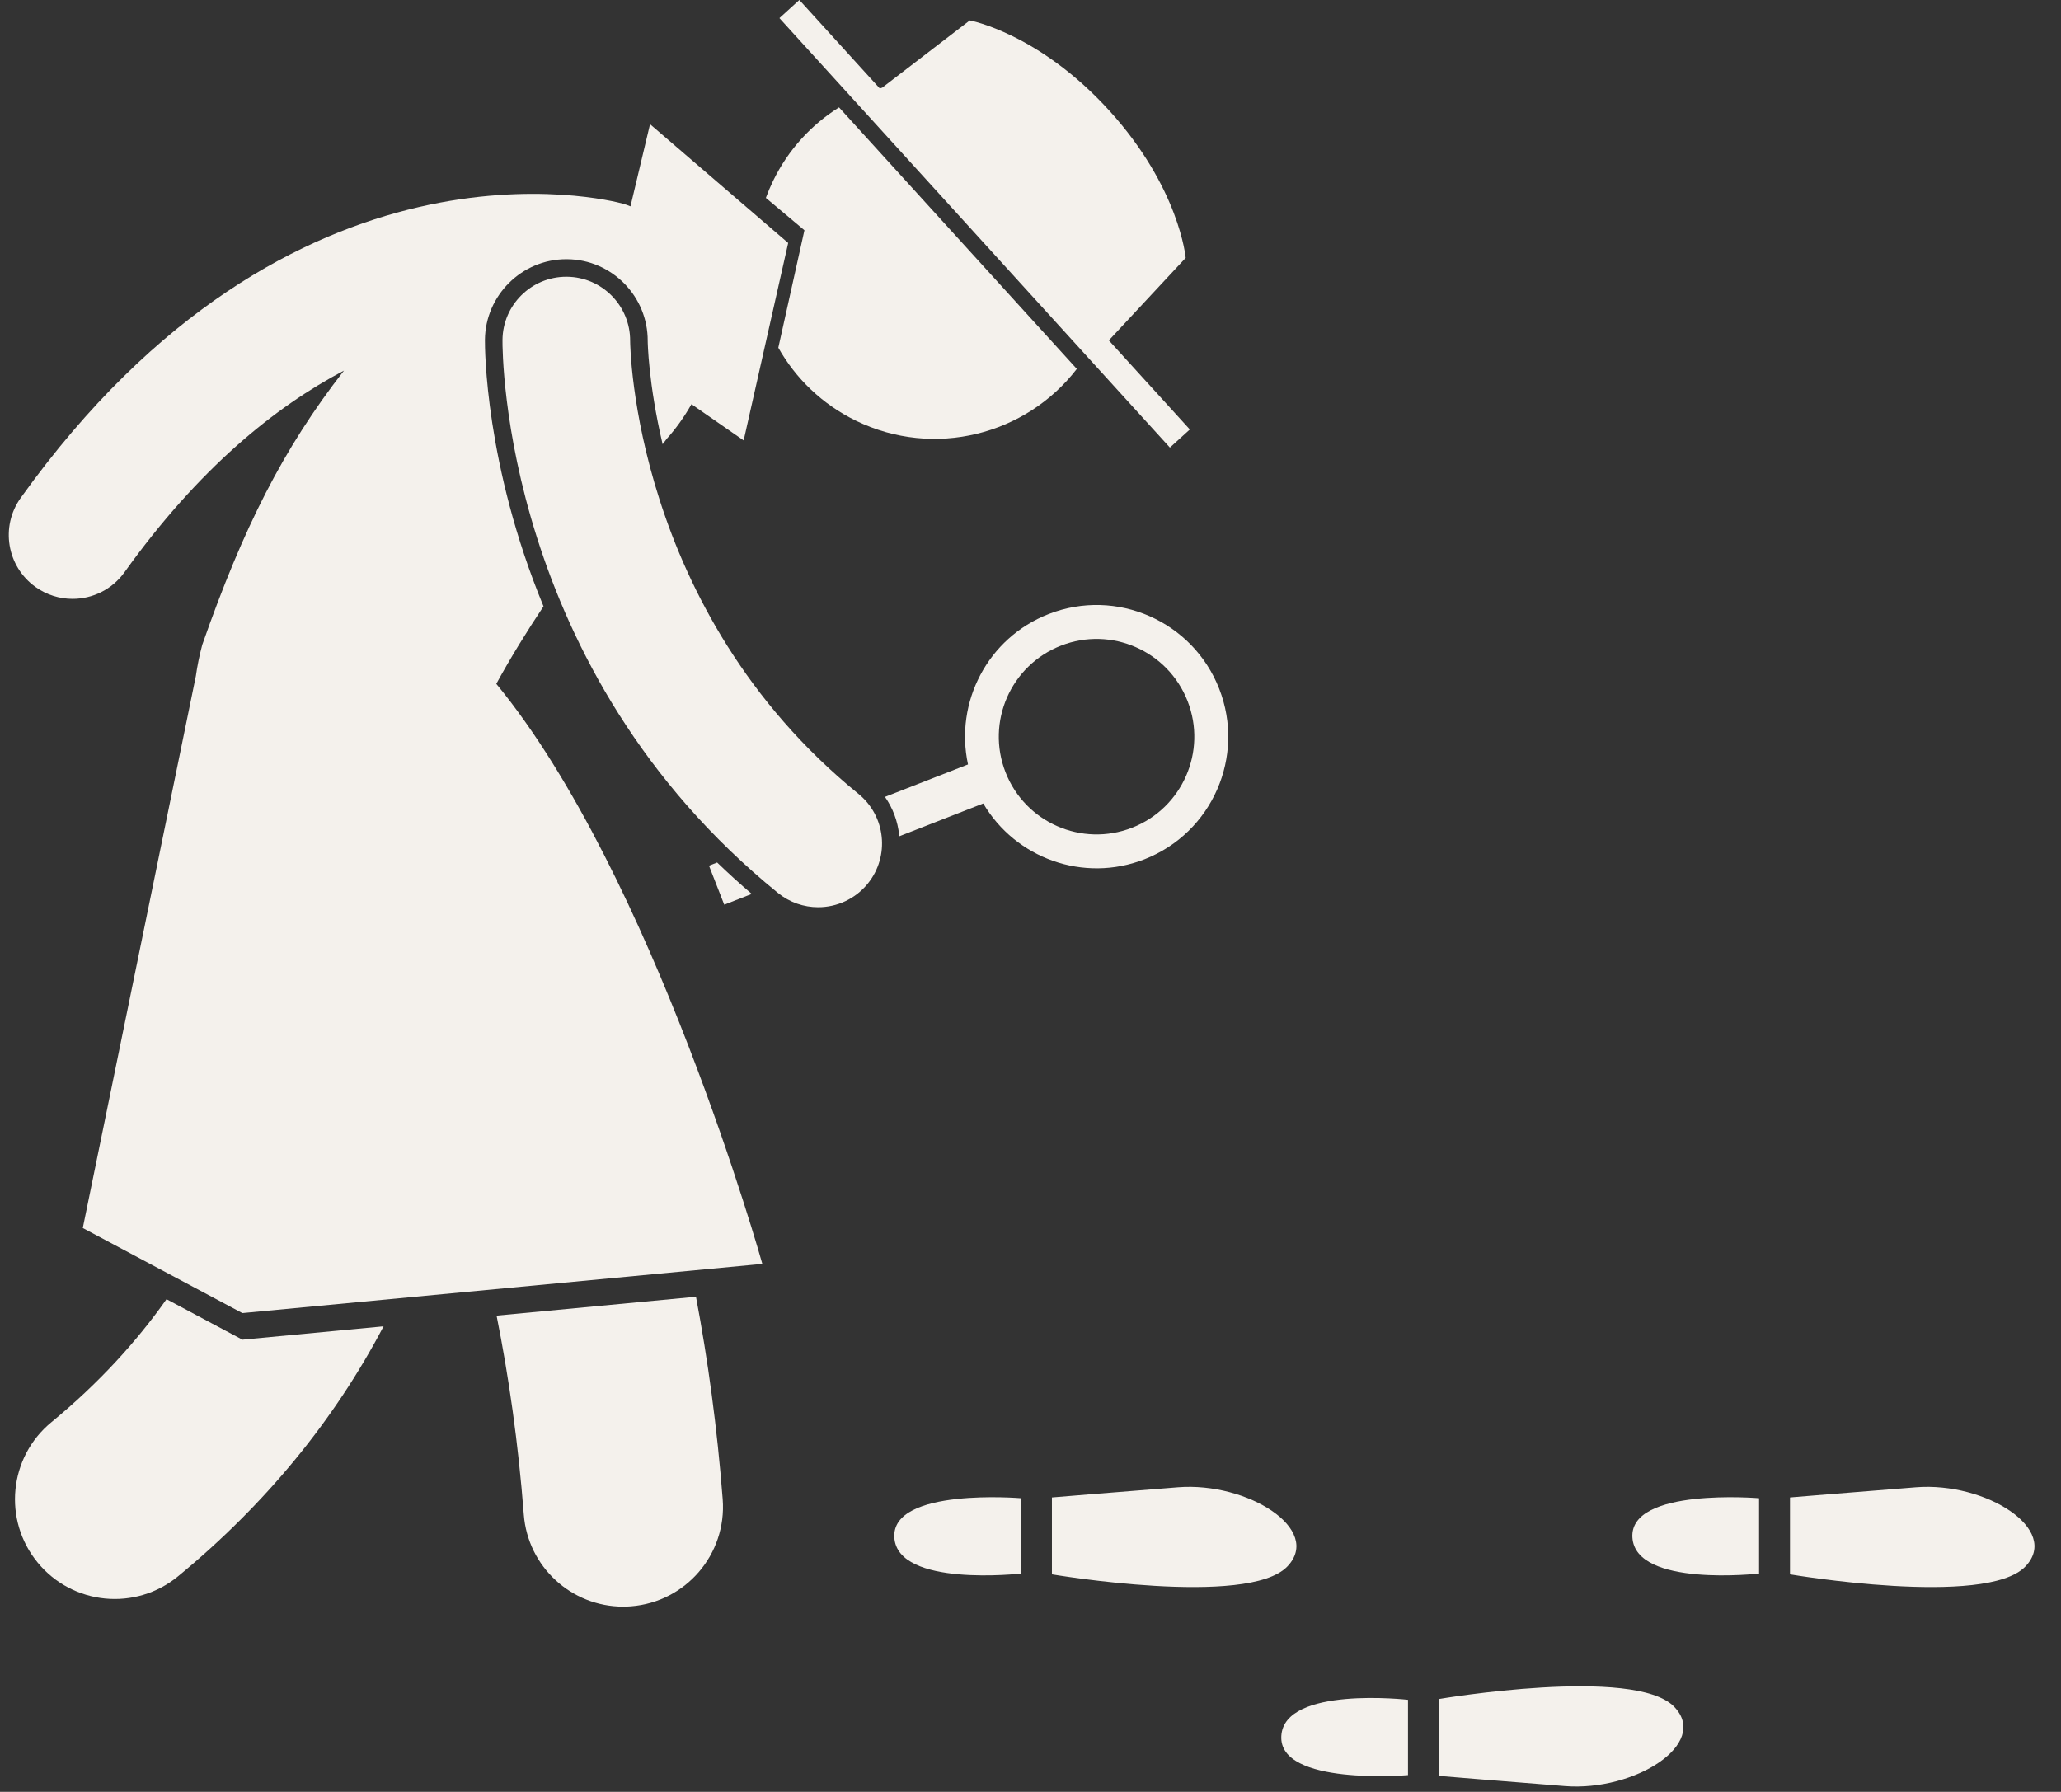
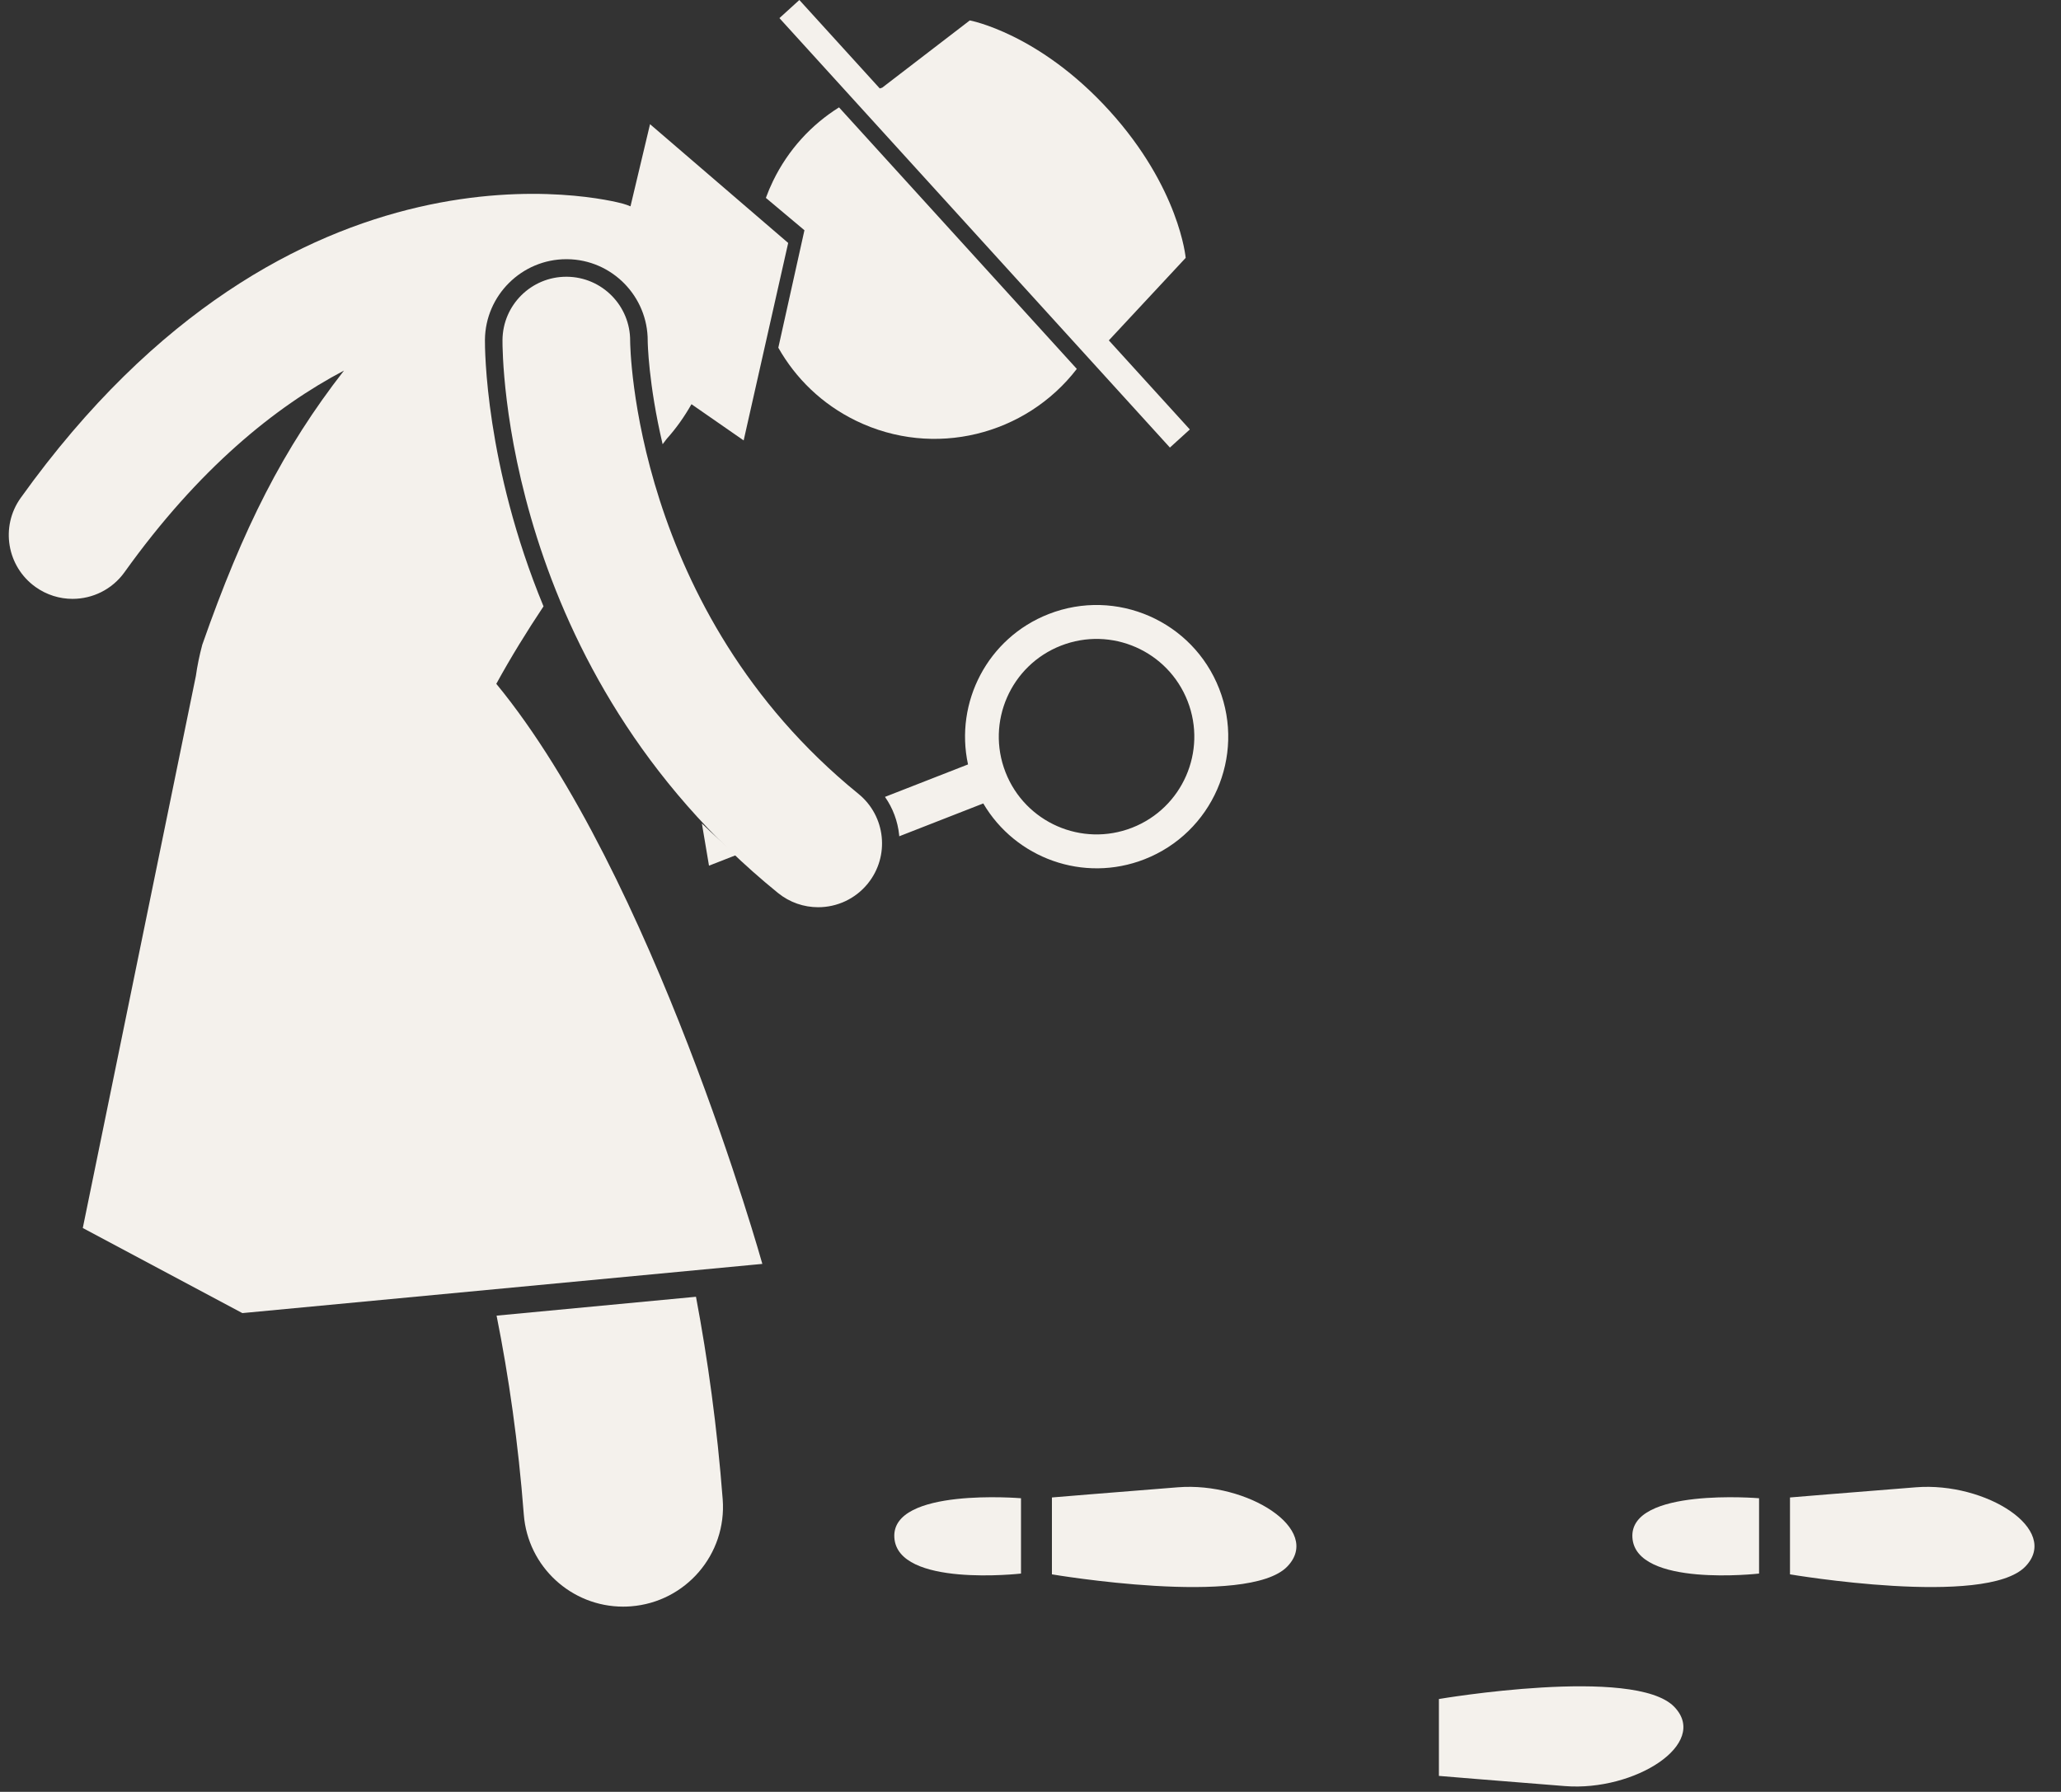
<svg xmlns="http://www.w3.org/2000/svg" fill="#f4f1ec" height="224.6" preserveAspectRatio="xMidYMid meet" version="1" viewBox="-1.1 0.0 258.3 224.6" width="258.3" zoomAndPan="magnify">
  <rect x="-1.1" y="0.0" width="258.3" height="224.6" fill="#333333" stroke="none" />
  <g id="change1_1">
    <path d="M64.547,189.841c0.504,6.557,5.981,11.542,12.45,11.542c0.322,0,0.646-0.013,0.972-0.038 c6.883-0.529,12.034-6.538,11.505-13.422c-0.696-9.05-1.862-17.499-3.348-25.38l-24.99,2.365 C62.662,172.542,63.855,180.849,64.547,189.841z" fill="inherit" />
-     <path d="M19.767,162.851c-3.764,5.33-8.496,10.535-14.433,15.42c-5.331,4.387-6.096,12.265-1.709,17.595 c4.386,5.331,12.264,6.098,17.595,1.71c10.936-8.999,19.57-19.548,25.751-31.327l-17.694,1.674L19.767,162.851z" fill="inherit" />
    <path d="M3.345,73.57c1.41,1.009,3.037,1.495,4.648,1.495c2.494,0,4.951-1.163,6.513-3.345 C23.794,58.74,33.37,51.002,42.012,46.449c-7.613,9.774-12.609,19.658-17.763,34.37c-0.367,1.377-0.628,2.677-0.802,3.914 l-14.171,69.19l0.615,0.328l19.385,10.338l64.211-6.076l0.956-0.09c0,0-13.652-48.8-33.343-72.709 c1.819-3.321,3.825-6.568,5.917-9.711c-7.329-17.733-7.35-32.385-7.341-33.401c0.047-5.577,4.622-10.114,10.198-10.114l0.116,0.001 c5.58,0.047,10.117,4.647,10.086,10.255c0,0.122,0.077,5.327,1.87,12.937c0.169-0.223,0.347-0.456,0.513-0.676 c1.195-1.326,2.226-2.796,3.101-4.341l6.542,4.54l1.644-7.292l3.936-17.459L80.798,15.937l-0.431-0.371l-2.45,10.297 c-0.312-0.129-0.63-0.247-0.964-0.338c-1.675-0.456-41.426-10.674-75.458,36.883C-1.077,66.001-0.248,70.998,3.345,73.57z" fill="inherit" />
    <path d="M96.445,43.583c2.166,3.837,5.476,7.081,9.738,9.155c9.773,4.755,21.297,1.794,27.671-6.498l-29.802-32.781 c-3.444,2.161-6.348,5.277-8.258,9.203c-0.343,0.706-0.646,1.421-0.91,2.142l4.834,4.056L96.445,43.583z" fill="inherit" />
    <path d="M145.521,56.1l2.497-2.27l-10.15-11.165l9.631-10.343c0,0-0.762-8.765-9.583-18.468 c-8.82-9.702-17.474-11.294-17.474-11.294l-10.979,8.429c-0.102,0.031-0.203,0.064-0.304,0.097L99.081,0l-2.497,2.27L145.521,56.1z" fill="inherit" />
-     <path d="M87.757,108.507l1.911,4.89l3.447-1.348c-1.513-1.293-2.96-2.608-4.339-3.941L87.757,108.507z" fill="inherit" />
+     <path d="M87.757,108.507l3.447-1.348c-1.513-1.293-2.96-2.608-4.339-3.941L87.757,108.507z" fill="inherit" />
    <path d="M111.598,104.824l10.532-4.117c4.036,6.864,12.554,9.99,20.207,6.998c8.487-3.318,12.678-12.888,9.36-21.375 c-3.318-8.487-12.888-12.678-21.375-9.36c-7.653,2.992-11.792,11.066-10.103,18.847l-10.407,4.068 c0.979,1.401,1.597,3.031,1.778,4.778C111.595,104.718,111.593,104.771,111.598,104.824z M131.869,80.929 c6.301-2.463,13.406,0.648,15.869,6.949s-0.648,13.406-6.949,15.869s-13.406-0.648-15.869-6.949 C122.457,90.497,125.568,83.392,131.869,80.929z" fill="inherit" />
    <path d="M77.875,42.731c0.024-4.407-3.522-8.006-7.932-8.043c-0.023,0-0.046,0-0.069,0c-4.386,0-7.961,3.537-7.998,7.932 c-0.014,1.673,0.049,41.308,34.524,69.306c1.483,1.204,3.267,1.79,5.039,1.79c2.327,0,4.634-1.011,6.215-2.957 c2.786-3.43,2.263-8.468-1.167-11.253C78.222,76.552,77.876,43.227,77.875,42.731z" fill="inherit" />
    <path d="M110.985,192.714c0.375,6.294,15.875,4.524,15.875,4.524v-9.441C126.86,187.797,110.61,186.421,110.985,192.714z" fill="inherit" />
    <path d="M146.527,186.423c-8.75,0.688-15.792,1.276-15.792,1.276v9.637c0,0,24.542,4.17,29.5-0.983 C164.687,191.726,155.277,185.735,146.527,186.423z" fill="inherit" />
    <path d="M219.36,197.238v-9.441c0,0-16.25-1.377-15.875,4.917C203.86,199.008,219.36,197.238,219.36,197.238z" fill="inherit" />
    <path d="M239.027,186.423c-8.75,0.688-15.792,1.276-15.792,1.276v9.637c0,0,24.542,4.17,29.5-0.983 C257.187,191.726,247.777,185.735,239.027,186.423z" fill="inherit" />
-     <path d="M175.36,222.501v-9.441c0,0-15.5-1.77-15.875,4.524S175.36,222.501,175.36,222.501z" fill="inherit" />
    <path d="M179.235,212.962v9.638c0,0,7.042,0.588,15.792,1.276c8.75,0.688,18.16-5.303,13.708-9.93 C203.777,208.792,179.235,212.962,179.235,212.962z" fill="inherit" />
  </g>
</svg>